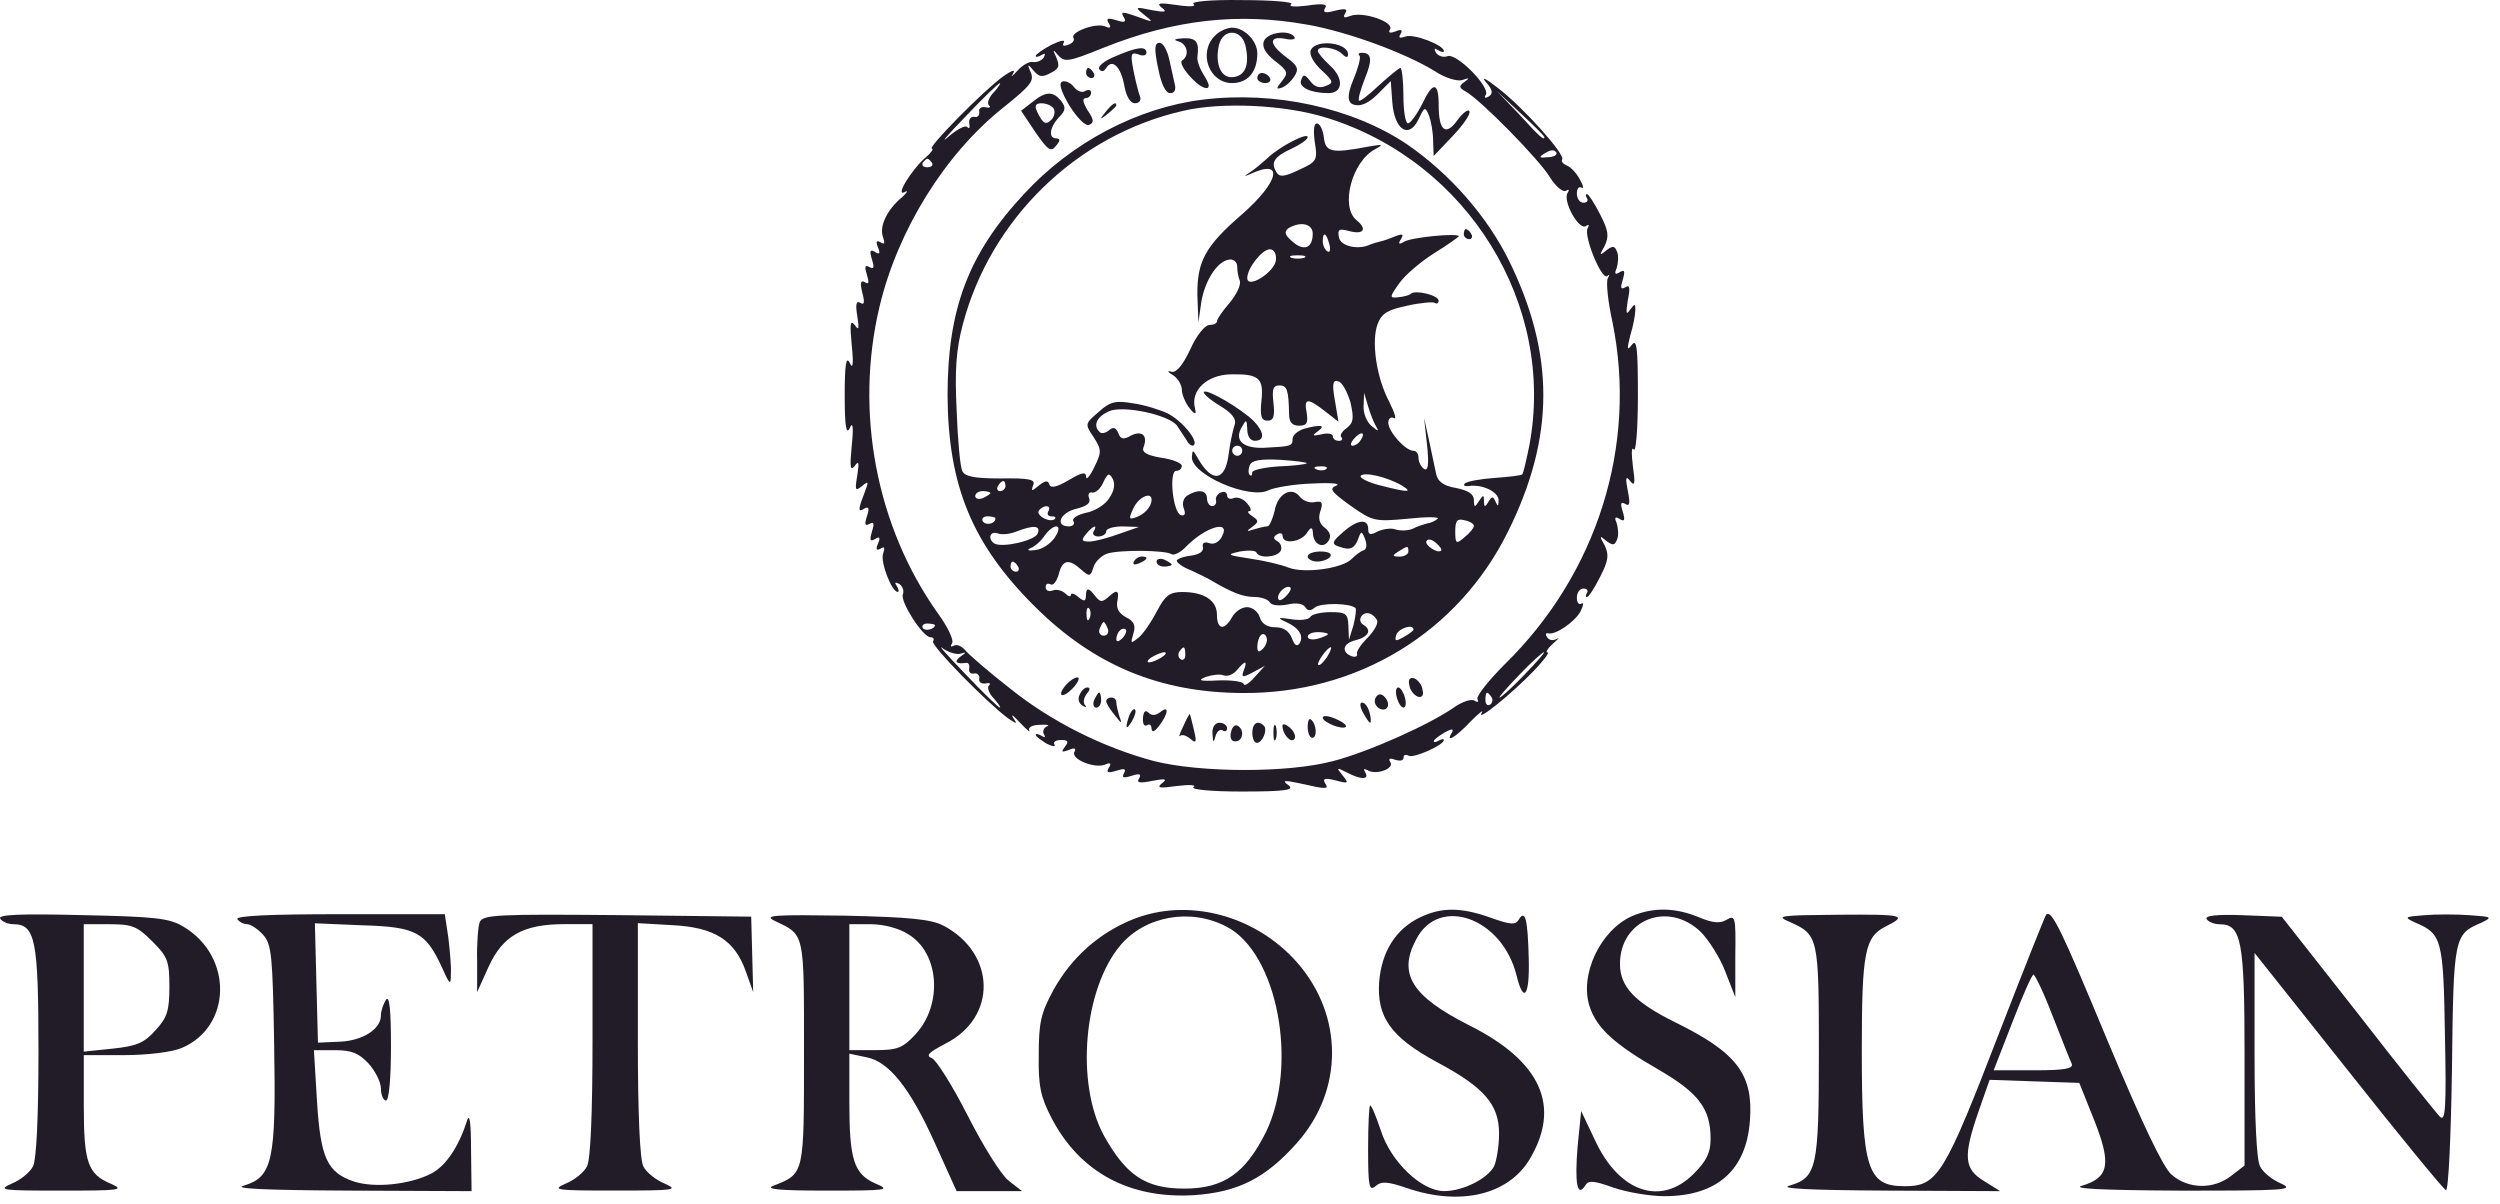
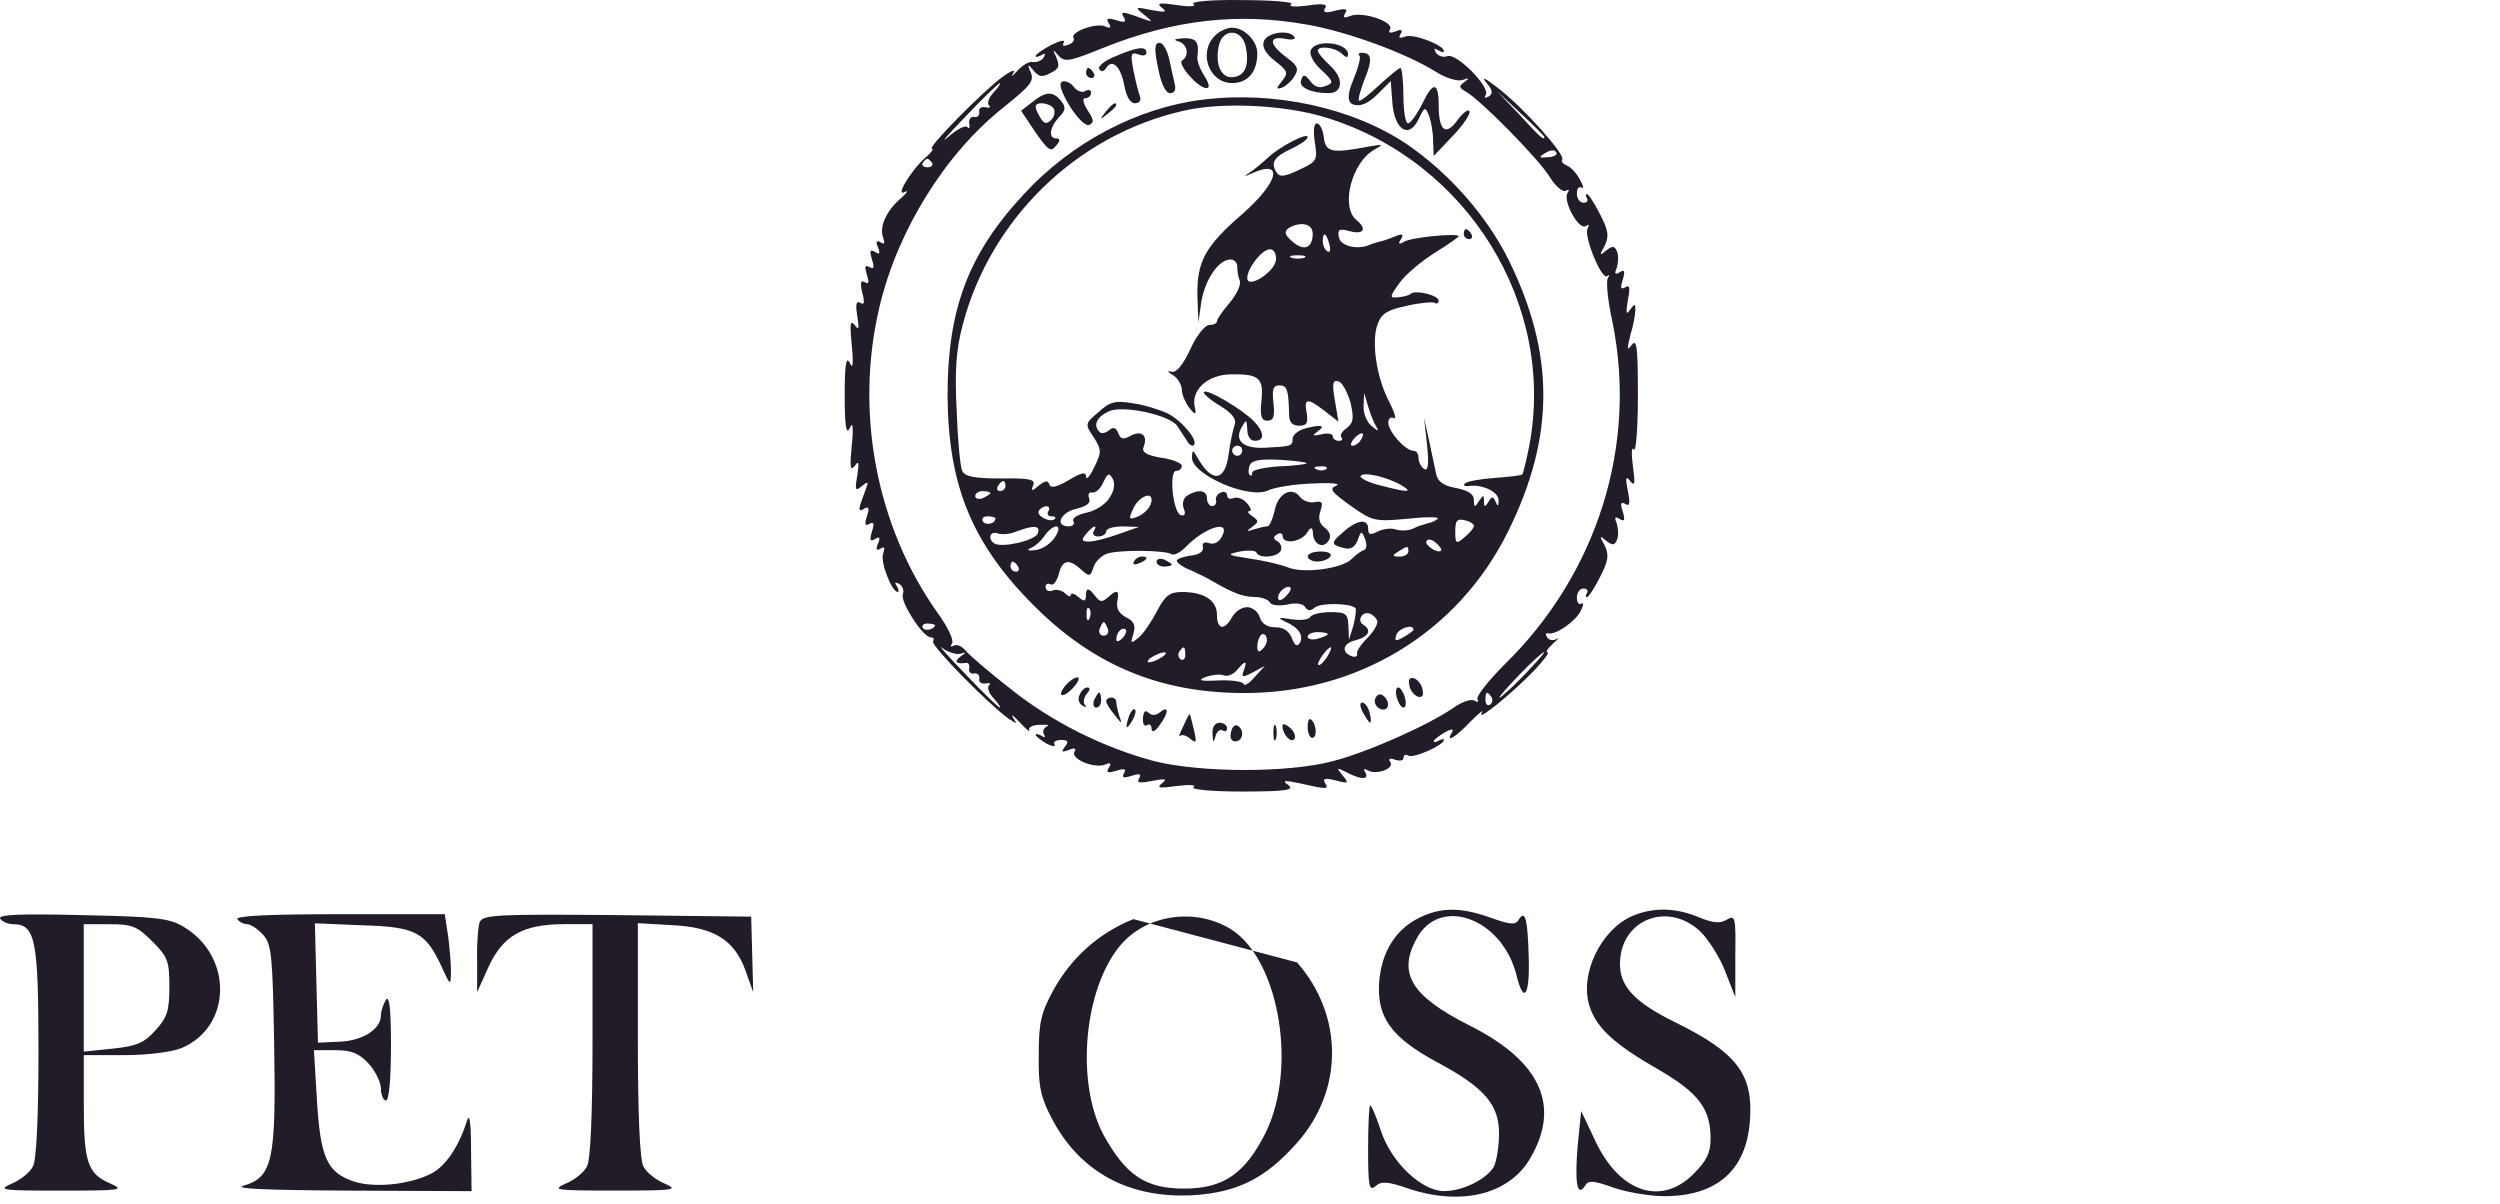
<svg xmlns="http://www.w3.org/2000/svg" width="137" height="66" viewBox="0 0 137 66" fill="none">
  <rect width="137" height="66" fill="#F5F5F5" />
  <g clip-path="url(#clip0_0_1)">
    <rect width="1920" height="5425" transform="translate(-572 -4686)" fill="white" />
    <path d="M65.396 0.22C65.59 0.359 65.202 0.385 64.485 0.275C63.547 0.136 63.353 0.165 63.658 0.414C63.989 0.664 63.852 0.69 63.106 0.553C62.195 0.359 62.169 0.388 62.691 0.803C63.217 1.218 63.217 1.244 62.471 0.968C61.478 0.608 61.368 0.608 61.615 0.997C61.725 1.218 61.586 1.247 61.174 1.107C60.704 0.968 60.593 0.997 60.759 1.273C60.924 1.522 60.843 1.577 60.538 1.438C60.013 1.244 58.635 1.769 58.826 2.074C58.91 2.213 58.771 2.378 58.522 2.46C58.272 2.544 58.191 2.515 58.301 2.32C58.385 2.155 58.081 2.236 57.611 2.46C57.141 2.709 56.755 2.985 56.755 3.066C56.755 3.148 56.894 3.121 57.086 3.011C57.277 2.901 57.306 2.927 57.196 3.15C57.086 3.316 56.836 3.426 56.615 3.4C56.421 3.344 56.035 3.565 55.76 3.87C55.455 4.2 55.374 4.256 55.51 4.035C55.675 3.786 55.455 3.841 54.959 4.2C53.911 4.946 50.763 8.147 51.067 8.147C51.178 8.147 51.038 8.367 50.736 8.617C49.936 9.307 49.025 10.825 49.579 10.521C49.799 10.41 49.718 10.549 49.413 10.825C48.586 11.516 48.171 12.427 48.392 13.005C48.502 13.335 48.476 13.419 48.253 13.28C48.032 13.141 47.977 13.251 48.114 13.556C48.253 13.887 48.197 13.971 47.948 13.805C47.672 13.64 47.643 13.75 47.783 14.22C47.922 14.661 47.893 14.772 47.643 14.635C47.394 14.498 47.368 14.606 47.504 15.05C47.643 15.491 47.615 15.601 47.394 15.465C47.173 15.328 47.118 15.494 47.255 16.045C47.394 16.57 47.365 16.736 47.145 16.596C46.924 16.457 46.869 16.68 46.979 17.313C47.089 18.03 47.063 18.14 46.84 17.809C46.59 17.505 46.564 17.754 46.675 18.912C46.785 19.989 46.73 20.265 46.564 19.879C46.37 19.493 46.289 19.989 46.289 21.672C46.289 23.355 46.373 23.851 46.564 23.465C46.73 23.079 46.785 23.355 46.675 24.432C46.564 25.59 46.59 25.839 46.84 25.534C47.06 25.204 47.089 25.34 46.979 26.059C46.84 26.86 46.869 26.942 47.229 26.64C47.615 26.335 47.615 26.364 47.368 27.026C47.008 27.963 47.008 28.102 47.397 27.853C47.617 27.743 47.646 27.882 47.507 28.294C47.368 28.735 47.397 28.845 47.646 28.709C47.895 28.57 47.922 28.68 47.785 29.124C47.646 29.594 47.675 29.704 47.951 29.539C48.2 29.373 48.255 29.455 48.116 29.788C47.977 30.093 48.032 30.203 48.255 30.064C48.478 29.925 48.505 30.009 48.394 30.34C48.229 30.781 48.864 32.437 49.195 32.437C49.279 32.437 49.25 32.298 49.14 32.107C49.001 31.912 49.056 31.886 49.279 31.996C49.474 32.136 49.555 32.382 49.474 32.577C49.334 32.991 50.576 34.921 50.991 34.921C51.157 34.921 51.212 35.032 51.13 35.142C50.991 35.362 54.084 38.508 55.242 39.364C55.739 39.695 55.767 39.695 55.518 39.335C55.379 39.086 55.547 39.225 55.904 39.611C56.264 39.997 56.484 40.162 56.4 40.026C56.316 39.86 56.594 39.721 56.98 39.721C57.395 39.692 57.561 39.75 57.367 39.805C57.201 39.889 57.117 40.081 57.201 40.22C57.311 40.414 57.256 40.441 57.091 40.33C56.897 40.22 56.76 40.191 56.76 40.275C56.76 40.359 57.036 40.551 57.34 40.745C57.671 40.911 57.865 40.94 57.781 40.8C57.697 40.661 57.865 40.551 58.141 40.551C58.527 40.551 58.582 40.635 58.362 40.911C58.141 41.215 58.167 41.242 58.556 41.105C58.861 40.966 58.997 40.995 58.887 41.189C58.637 41.575 59.934 42.126 60.544 41.906C60.848 41.767 60.93 41.822 60.764 42.071C60.599 42.347 60.709 42.376 61.179 42.237C61.62 42.097 61.73 42.126 61.594 42.376C61.455 42.625 61.565 42.651 62.009 42.515C62.45 42.376 62.56 42.405 62.424 42.654C62.258 42.904 62.453 42.93 63.14 42.793C63.857 42.654 63.996 42.683 63.666 42.932C63.361 43.182 63.555 43.208 64.493 43.072C65.183 42.987 65.596 43.016 65.404 43.127C65.21 43.266 66.37 43.376 68.053 43.376C70.482 43.376 70.978 43.292 70.592 43.016C70.233 42.767 70.372 42.741 71.254 42.932C72.69 43.263 72.856 43.263 72.606 42.904C72.467 42.654 72.635 42.628 73.186 42.764C73.903 42.959 73.932 42.93 73.572 42.489C73.213 42.047 73.242 42.047 73.793 42.323C74.565 42.738 75.064 42.738 74.814 42.323C74.704 42.129 74.73 42.103 74.954 42.213C75.395 42.489 76.416 42.129 76.195 41.772C76.056 41.578 76.167 41.522 76.445 41.633C76.721 41.717 76.915 41.688 76.915 41.522C76.915 41.357 77.025 41.328 77.191 41.412C77.44 41.578 79.123 40.832 79.123 40.556C79.123 40.472 79.013 40.501 78.847 40.585C78.708 40.669 78.572 40.695 78.572 40.614C78.572 40.532 78.847 40.338 79.152 40.144C79.567 39.923 79.677 39.923 79.567 40.144C79.181 40.75 79.761 40.42 80.588 39.537C81.058 39.067 81.334 38.847 81.195 39.067C80.864 39.619 82.878 37.991 84.065 36.749C84.59 36.197 84.921 35.756 84.811 35.756C84.671 35.756 84.811 35.536 85.115 35.26C85.391 35.011 85.501 34.9 85.309 35.011C85.118 35.121 84.894 35.095 84.784 34.927C84.674 34.761 84.7 34.677 84.839 34.706C85.225 34.816 86.276 34.099 86.606 33.519C86.772 33.188 86.801 32.994 86.662 33.078C86.522 33.162 86.412 33.023 86.412 32.747C86.412 32.471 86.578 32.251 86.772 32.251C86.966 32.251 87.048 32.361 86.966 32.5C86.882 32.611 86.882 32.721 86.966 32.721C87.05 32.721 87.381 32.225 87.683 31.618C88.153 30.707 88.179 30.402 87.933 29.88C87.628 29.355 87.657 29.329 88.016 29.631C88.376 29.906 88.487 29.906 88.623 29.547C88.707 29.326 88.678 28.94 88.594 28.664C88.455 28.36 88.51 28.278 88.76 28.444C89.035 28.609 89.064 28.499 88.925 28.029C88.786 27.588 88.815 27.477 89.064 27.614C89.314 27.779 89.34 27.585 89.203 26.897C89.064 26.18 89.093 26.041 89.343 26.372C89.592 26.677 89.618 26.482 89.482 25.545C89.398 24.854 89.398 24.442 89.537 24.634C89.647 24.799 89.757 23.476 89.757 21.709C89.757 19.086 89.702 18.534 89.427 18.894C89.151 19.254 89.151 19.143 89.343 18.369C89.508 17.844 89.618 17.211 89.618 16.988C89.618 16.628 89.589 16.628 89.314 16.988C89.119 17.292 89.093 17.153 89.203 16.462C89.343 15.772 89.314 15.58 89.064 15.746C88.815 15.885 88.788 15.775 88.925 15.331C89.064 14.861 89.035 14.751 88.76 14.916C88.51 15.081 88.455 15 88.594 14.695C88.678 14.42 88.704 14.034 88.623 13.813C88.484 13.454 88.374 13.454 88.016 13.729C87.657 14.034 87.63 14.005 87.933 13.48C88.182 12.955 88.153 12.653 87.683 11.742C87.378 11.135 87.048 10.639 86.966 10.639C86.885 10.639 86.882 10.749 86.966 10.859C87.05 10.998 86.966 11.109 86.772 11.109C86.578 11.109 86.412 10.888 86.412 10.612C86.412 10.337 86.522 10.198 86.662 10.282C86.801 10.366 86.772 10.171 86.578 9.84C86.412 9.51 86.081 9.15 85.861 9.069C85.666 8.985 85.53 8.848 85.611 8.738C85.777 8.462 83.487 5.894 82.08 4.817C81.444 4.321 81.142 4.156 81.418 4.487C81.804 4.928 81.833 5.122 81.584 5.287C81.389 5.398 81.308 5.372 81.418 5.203C81.694 4.789 79.816 2.885 79.32 3.079C79.1 3.163 78.824 3.079 78.685 2.885C78.574 2.664 78.601 2.609 78.795 2.746C78.989 2.856 79.126 2.885 79.126 2.801C79.126 2.47 77.469 1.835 77.028 2C76.697 2.11 76.613 2.084 76.752 1.861C76.891 1.64 76.781 1.585 76.477 1.722C76.172 1.832 76.062 1.806 76.172 1.611C76.421 1.197 74.68 0.619 74.019 0.866C73.659 1.005 73.578 0.976 73.714 0.727C73.88 0.477 73.714 0.451 73.163 0.587C72.638 0.727 72.472 0.698 72.611 0.448C72.777 0.228 72.501 0.173 71.619 0.309C70.957 0.393 70.571 0.364 70.763 0.225C70.928 0.115 69.742 0.005 68.058 0.005C66.346 -0.024 65.215 0.089 65.409 0.225L65.396 0.22ZM71.661 1.352C73.924 1.766 76.989 2.898 78.616 3.891C79.197 4.277 79.858 4.471 80.134 4.387C80.52 4.248 80.549 4.277 80.244 4.497C79.94 4.718 79.94 4.802 80.328 5.022C81.129 5.463 84.359 8.748 84.936 9.714C85.241 10.211 85.653 10.542 85.793 10.46C85.987 10.35 86.013 10.405 85.903 10.57C85.627 11.012 86.509 12.613 86.895 12.393C87.061 12.282 87.116 12.309 87.006 12.503C86.756 12.889 87.778 15.402 88.082 15.126C88.192 15.016 88.221 15.071 88.111 15.236C88.001 15.431 88.111 16.507 88.361 17.639C89.742 24.4 87.533 31.44 82.455 36.407C81.544 37.319 80.882 38.175 80.964 38.311C81.048 38.477 80.993 38.505 80.798 38.395C80.633 38.285 80.137 38.45 79.696 38.755C78.37 39.692 74.977 41.213 73.045 41.709C70.561 42.37 65.784 42.344 63.245 41.709C60.457 40.963 57.616 39.556 55.324 37.707C54.221 36.851 53.144 35.914 52.921 35.664C52.727 35.415 52.425 35.278 52.26 35.389C52.094 35.473 52.065 35.418 52.175 35.25C52.286 35.081 51.926 34.338 51.404 33.622C48.008 28.848 46.822 22.554 48.203 16.785C49.195 12.618 51.789 8.423 54.993 5.884C56.539 4.642 56.705 4.421 56.455 3.896C56.289 3.528 56.335 3.5 56.594 3.812C56.925 4.227 57.091 4.253 57.561 4.006C58.057 3.757 58.086 3.62 57.865 3.095C57.682 2.727 57.71 2.691 57.949 2.985C58.335 3.426 58.474 3.426 60.517 2.599C64.327 1.081 67.859 0.666 71.669 1.357L71.661 1.352ZM54.465 5.051C54.189 5.327 54.079 5.658 54.189 5.768C54.328 5.878 54.218 5.933 53.995 5.878C53.775 5.823 53.609 5.962 53.664 6.128C53.693 6.322 53.554 6.459 53.389 6.403C53.194 6.375 53.084 6.543 53.113 6.763C53.168 6.984 53.113 7.094 53.002 6.957C52.892 6.847 52.422 7.097 51.955 7.509C51.485 7.924 51.9 7.425 52.892 6.406C53.858 5.385 54.715 4.558 54.796 4.558C54.851 4.558 54.712 4.778 54.465 5.054V5.051ZM84.632 7.509C84.632 7.729 84.382 7.509 83.251 6.267L82.009 4.97L83.335 6.212C84.052 6.873 84.632 7.454 84.632 7.509ZM85.294 8.365C85.349 8.475 85.154 8.614 84.824 8.614C84.354 8.669 84.299 8.614 84.629 8.42C84.96 8.199 85.181 8.181 85.291 8.365H85.294ZM51.07 8.916C51.154 9.055 51.041 9.166 50.821 9.166C50.6 9.166 50.49 9.055 50.571 8.916C50.655 8.806 50.765 8.696 50.821 8.696C50.876 8.696 50.986 8.806 51.07 8.916ZM51.235 34.254C51.235 34.475 50.71 34.614 50.574 34.42C50.49 34.281 50.603 34.17 50.823 34.17C51.044 34.17 51.238 34.225 51.238 34.254H51.235ZM52.617 35.827C52.976 35.717 52.976 35.743 52.617 35.993C52.257 36.268 52.396 36.407 52.976 36.324C53.087 36.324 53.142 36.463 53.115 36.628C53.06 36.822 53.2 36.959 53.391 36.904C53.557 36.875 53.696 37.014 53.667 37.179C53.612 37.374 53.777 37.484 53.998 37.455C54.218 37.4 54.328 37.455 54.192 37.565C54.082 37.676 54.192 38.007 54.468 38.282C54.717 38.558 54.854 38.779 54.798 38.779C54.715 38.779 53.861 37.951 52.895 36.93C51.902 35.909 51.348 35.273 51.653 35.523C51.958 35.743 52.399 35.882 52.619 35.827H52.617ZM83.529 36.985C82.868 37.676 82.258 38.227 82.177 38.227C82.096 38.227 82.592 37.676 83.253 36.985C83.915 36.295 84.524 35.743 84.606 35.743C84.687 35.743 84.191 36.295 83.529 36.985ZM81.736 38.201C81.82 38.34 81.791 38.532 81.652 38.616C81.513 38.7 81.402 38.587 81.402 38.366C81.402 37.896 81.486 37.841 81.733 38.201H81.736Z" fill="#221C28" />
    <path d="M66.583 1.958C65.645 2.869 66.252 4.552 67.52 4.552C68.376 4.552 68.901 3.946 68.901 2.924C68.901 2.234 68.185 1.517 67.52 1.517C67.245 1.517 66.803 1.711 66.583 1.958ZM68.24 2.454C68.489 3.502 68.269 4.138 67.604 4.222C66.914 4.332 66.557 3.505 66.803 2.454C67.024 1.572 67.99 1.572 68.24 2.454Z" fill="#221C28" />
    <path d="M69.258 2.263C69.148 2.567 69.342 2.924 69.865 3.339C70.582 3.891 70.611 4.001 70.251 4.442C69.92 4.857 69.92 4.912 70.251 4.802C70.471 4.718 70.776 4.442 70.941 4.166C71.191 3.78 71.107 3.586 70.5 3.145C69.534 2.428 69.508 1.958 70.416 2.124C70.776 2.208 71.023 2.152 70.941 2.04C70.692 1.598 69.45 1.764 69.258 2.26V2.263Z" fill="#221C28" />
    <path d="M64.566 2.263C65.063 2.402 65.202 3.035 64.787 3.31C64.482 3.476 65.643 4.828 66.113 4.828C66.307 4.828 66.278 4.607 66.003 4.166C65.753 3.78 65.588 3.339 65.617 3.119C65.727 2.292 65.561 2.071 64.845 2.097C64.375 2.126 64.264 2.181 64.569 2.263H64.566Z" fill="#221C28" />
    <path d="M63.464 3.725C63.629 4.607 63.878 5.106 64.125 5.106C64.372 5.106 64.456 4.912 64.375 4.61C64.32 4.361 64.18 3.728 64.07 3.229C63.96 2.759 63.739 2.347 63.545 2.347C63.269 2.347 63.24 2.651 63.461 3.728L63.464 3.725Z" fill="#221C28" />
    <path d="M71.826 2.759C71.742 3.008 71.992 3.45 72.407 3.836C73.097 4.471 73.097 4.552 72.627 4.718C72.296 4.857 72.021 4.747 71.8 4.442C71.496 4.056 71.414 4.056 71.304 4.387C71.138 4.773 71.829 5.104 72.795 5.104C73.596 5.104 73.651 4.303 72.906 3.612C72.519 3.253 72.215 2.896 72.215 2.785C72.215 2.481 73.181 2.591 73.541 2.951C73.761 3.171 73.872 3.171 73.872 2.98C73.872 2.318 72.078 2.124 71.829 2.759H71.826Z" fill="#221C28" />
    <path d="M61.116 3.09C60.536 3.31 60.15 3.641 60.234 3.78C60.344 3.946 60.483 3.946 60.62 3.725C60.95 3.2 61.42 3.641 61.612 4.691C61.722 5.298 61.943 5.658 62.192 5.658C62.442 5.658 62.552 5.492 62.468 5.272C62.384 5.051 62.219 4.416 62.108 3.835C61.943 2.953 61.969 2.843 62.384 2.979C62.633 3.09 62.825 3.035 62.825 2.895C62.825 2.509 62.329 2.565 61.113 3.09H61.116Z" fill="#221C28" />
    <path d="M74.504 3.061C74.588 3.145 74.42 3.752 74.145 4.413C73.814 5.205 73.832 5.647 74.2 5.739C74.56 5.85 75.001 5.655 75.497 5.159L76.214 4.442L76.298 5.6C76.408 7.118 77.209 7.643 77.734 6.538C78.065 5.847 78.094 5.821 78.314 6.343C78.425 6.648 78.535 7.254 78.535 7.724L78.564 8.551L79.612 7.449C80.192 6.842 80.604 6.233 80.523 6.096C80.468 5.957 80.163 6.18 79.861 6.593C79.225 7.475 78.84 7.173 78.84 5.766C78.84 4.495 78.535 4.44 77.957 5.655C77.653 6.262 77.296 6.758 77.156 6.758C77.017 6.758 76.907 6.068 76.907 5.24C76.907 4.413 76.823 3.723 76.742 3.723C76.66 3.723 76.135 4.164 75.584 4.66C75.032 5.185 74.536 5.571 74.481 5.516C74.397 5.461 74.565 4.91 74.785 4.329C75.227 3.253 75.171 2.893 74.62 2.893C74.455 2.893 74.399 2.977 74.51 3.058L74.504 3.061Z" fill="#221C28" />
    <path d="M59.517 4C59.517 4.139 59.656 4.276 59.821 4.276C59.96 4.276 60.015 4.137 59.931 4C59.847 3.835 59.711 3.725 59.627 3.725C59.572 3.725 59.517 3.835 59.517 4Z" fill="#221C28" />
-     <path d="M68.901 4.277C68.901 4.416 69.096 4.552 69.343 4.552C69.563 4.552 69.673 4.413 69.592 4.277C69.508 4.111 69.316 4.001 69.151 4.001C69.012 4.001 68.901 4.111 68.901 4.277Z" fill="#221C28" />
    <path d="M58.22 4.468C57.999 4.552 58.136 4.993 58.606 5.794C59.047 6.485 59.488 6.926 59.683 6.842C59.958 6.732 59.958 6.566 59.599 6.041C59.349 5.626 59.294 5.379 59.488 5.379C59.654 5.379 59.793 5.24 59.793 5.075C59.793 4.936 59.654 4.881 59.462 4.991C59.297 5.101 59.021 4.991 58.855 4.77C58.69 4.55 58.414 4.411 58.22 4.466V4.468Z" fill="#221C28" />
    <path d="M56.563 5.6L55.956 6.07L56.728 7.228C57.419 8.22 57.584 8.359 57.86 8C58.109 7.724 58.109 7.585 57.889 7.585C57.447 7.585 57.503 7.005 58.028 6.427C58.414 6.041 58.414 5.875 58.138 5.516C57.697 4.991 57.311 4.991 56.565 5.6H56.563ZM57.749 5.96C57.833 6.125 57.778 6.401 57.61 6.566C57.361 6.816 57.224 6.787 57.03 6.482C56.891 6.261 56.754 5.986 56.754 5.847C56.754 5.542 57.526 5.626 57.747 5.957L57.749 5.96Z" fill="#221C28" />
    <path d="M65.892 5.463C62.332 5.904 58.716 7.808 56.122 10.625C53.058 13.91 51.926 16.945 51.926 21.666C51.955 26.634 53.279 29.835 56.729 33.259C59.958 36.46 63.545 37.951 68.072 37.977C74.366 38.032 79.911 34.666 82.645 29.118C85.213 23.93 85.213 19.403 82.673 14.241C81.458 11.812 79.444 9.522 77.125 7.921C74.145 5.907 69.839 4.967 65.892 5.463ZM72.709 6.456C80.436 8.858 85.268 16.696 83.805 24.423C83.64 25.25 83.474 25.941 83.419 25.996C83.39 26.051 82.702 26.135 81.901 26.191C81.101 26.246 80.384 26.385 80.273 26.495C80.163 26.605 80.273 26.66 80.494 26.634C81.24 26.524 82.151 26.965 82.122 27.435C82.122 27.766 82.067 27.766 81.957 27.49C81.817 27.186 81.762 27.186 81.571 27.49C81.376 27.821 81.321 27.795 81.321 27.461C81.321 27.102 81.292 27.102 81.046 27.461C80.825 27.821 80.77 27.821 80.77 27.406C80.77 27.075 80.465 26.881 79.803 26.744C79.113 26.634 78.782 26.385 78.701 25.973C78.646 25.668 78.451 24.841 78.315 24.15L78.039 22.908L78.204 24.4C78.315 25.447 78.26 25.836 78.039 25.697C77.874 25.587 77.734 25.311 77.734 25.09C77.734 24.87 77.624 24.704 77.459 24.704C77.018 24.704 76.078 23.657 76.078 23.158C76.078 22.937 76.217 22.827 76.382 22.908C76.548 23.019 76.437 22.633 76.133 22.026C75.416 20.674 75.14 18.686 75.497 17.749C75.718 17.169 76.049 16.977 77.099 16.756C77.816 16.591 78.506 16.536 78.617 16.591C78.727 16.675 78.837 16.62 78.837 16.481C78.837 16.176 77.566 15.874 77.32 16.095C77.236 16.179 76.934 16.26 76.629 16.289C76.133 16.344 76.133 16.289 76.684 15.517C77.015 15.047 77.871 14.33 78.617 13.86C79.334 13.419 79.943 12.978 79.943 12.949C79.943 12.755 77.293 13.004 76.934 13.254C76.658 13.419 76.603 13.364 76.768 13.114C76.934 12.839 76.879 12.784 76.464 12.949C76.188 13.059 75.828 13.198 75.663 13.225C75.524 13.254 75.277 13.335 75.111 13.39C74.45 13.721 73.454 13.5 73.373 13.004C73.289 12.563 73.373 12.508 73.98 12.673C74.752 12.868 74.917 12.534 74.339 12.067C73.428 11.321 74.09 8.837 75.361 8.175C75.857 7.9 75.776 7.9 74.975 8.036C72.961 8.422 72.63 8.341 72.546 7.511C72.491 7.096 72.326 6.765 72.16 6.765C71.995 6.765 71.966 7.18 72.05 7.787C72.215 8.779 72.16 8.863 71.194 9.304C70.393 9.69 70.117 9.719 69.952 9.444C69.621 8.918 69.813 8.588 70.779 8.147C71.249 7.926 71.661 7.65 71.661 7.511C71.661 7.235 70.115 8.036 69.482 8.643C69.206 8.892 68.765 9.278 68.46 9.47C68.147 9.673 68.175 9.691 68.544 9.525C70.393 8.669 70.091 9.966 68.074 11.733C66.032 13.5 65.591 14.328 65.617 16.205L65.672 17.667L65.837 16.509C66.058 15.294 66.775 14.22 67.439 14.22C67.633 14.22 67.799 14.385 67.799 14.606C67.799 14.826 67.854 15.186 67.938 15.378C68.022 15.598 67.772 16.123 67.386 16.593C67.001 17.035 66.696 17.476 66.696 17.586C66.696 17.725 66.502 17.807 66.281 17.807C66.032 17.807 65.564 18.387 65.233 19.133C64.819 20.015 64.462 20.43 64.212 20.375C63.936 20.291 63.963 20.375 64.296 20.569C64.546 20.734 64.766 21.094 64.766 21.37C64.766 21.619 64.96 22.087 65.207 22.391C65.484 22.741 65.576 22.732 65.483 22.362C65.233 21.396 66.144 20.54 67.442 20.514C68.988 20.485 69.264 20.708 69.125 21.976C69.041 22.803 69.125 23.053 69.456 23.053C69.786 23.053 69.87 22.832 69.786 22.087C69.702 21.341 69.757 21.12 70.117 21.12C70.532 21.12 70.614 21.37 70.642 22.693C70.642 23.134 70.808 23.328 71.194 23.328C71.609 23.328 71.69 23.189 71.609 22.638C71.443 21.811 71.638 21.782 72.601 22.528L73.347 23.108L73.153 21.95C72.987 21.013 73.042 20.792 73.347 20.902C73.567 20.957 73.843 21.509 74.009 22.06C74.203 22.942 74.174 23.163 73.788 23.468C73.539 23.633 73.402 23.883 73.512 23.964C73.596 24.074 73.541 24.158 73.373 24.158C73.179 24.158 73.042 24.048 73.042 23.909C73.042 23.77 72.767 23.714 72.436 23.798C71.911 23.909 71.884 23.883 72.215 23.633C72.685 23.302 72.381 23.247 71.469 23.494C71.11 23.604 70.834 23.854 70.834 24.045C70.834 24.46 70.75 24.46 69.232 24.541C68.101 24.57 67.631 24.127 68.046 23.41C68.295 22.969 68.321 22.969 68.35 23.52C68.35 23.906 68.516 24.155 68.765 24.155C69.316 24.155 69.29 23.686 68.71 23.079C68.048 22.417 66.142 21.286 65.977 21.477C65.892 21.532 66.281 21.892 66.832 22.223C67.523 22.638 67.77 22.969 67.66 23.271C67.576 23.52 67.41 24.237 67.329 24.899C67.134 26.39 66.418 26.471 65.646 25.119C65.37 24.623 65.341 24.623 65.315 25.064C65.315 26.03 68.516 27.409 69.537 26.857C69.841 26.718 70.918 26.527 71.911 26.498C72.903 26.442 73.512 26.498 73.237 26.608C72.822 26.773 72.932 26.939 74.009 27.711C75.224 28.567 75.335 28.593 77.128 28.428C78.149 28.317 78.895 28.317 78.785 28.428C78.701 28.512 78.454 28.648 78.233 28.677C78.039 28.732 77.653 28.843 77.406 28.982C77.13 29.092 76.716 29.092 76.469 29.011C76.248 28.927 75.807 28.982 75.503 29.121C75.088 29.341 74.977 29.315 74.977 28.982C74.977 28.43 74.426 28.456 73.68 29.092C72.908 29.754 72.908 29.838 73.625 30.029C74.011 30.14 74.232 30 74.397 29.614C74.591 29.063 74.618 29.063 74.812 29.559C74.922 29.864 74.896 30.111 74.702 30.166C74.536 30.221 74.261 30.442 74.066 30.636C73.541 31.161 71.472 31.437 70.616 31.106C70.201 30.94 69.264 30.72 68.492 30.61C67.221 30.415 67.195 30.389 67.941 30.224C68.41 30.14 68.823 30.168 68.852 30.279C68.991 30.61 69.954 30.554 70.178 30.195C70.262 30.029 70.207 29.78 70.012 29.67C69.763 29.53 69.763 29.42 69.983 29.284C70.149 29.173 70.288 29.228 70.288 29.368C70.288 29.864 71.336 29.698 71.64 29.173C71.824 28.879 71.925 28.879 71.945 29.173C71.945 29.809 72.496 30.111 72.801 29.643C72.966 29.394 72.885 29.147 72.606 28.927C72.302 28.706 72.221 28.401 72.357 28.015C72.522 27.519 72.441 27.435 72.026 27.519C71.75 27.574 71.391 27.435 71.225 27.215C70.784 26.634 70.01 27.049 69.844 28.015C69.734 28.456 69.569 28.843 69.458 28.843C69.319 28.843 68.988 28.927 68.713 29.008C68.298 29.147 68.271 29.118 68.629 28.869C68.988 28.593 68.988 28.538 68.629 28.288C68.408 28.149 68.324 28.013 68.463 28.013C68.602 28.013 68.547 27.818 68.353 27.598C68.159 27.348 67.828 27.212 67.607 27.293C67.413 27.377 67.247 27.322 67.247 27.154C67.247 26.986 67.082 26.905 66.916 26.989C66.722 27.044 66.586 27.264 66.641 27.43C66.67 27.595 66.586 27.734 66.42 27.734C66.281 27.734 66.144 27.54 66.144 27.32C66.144 26.849 65.648 26.794 65.068 27.154C64.847 27.293 64.763 27.595 64.874 27.871C64.984 28.175 64.929 28.286 64.708 28.231C64.267 28.065 64.047 25.802 64.459 25.802C64.624 25.802 64.763 25.692 64.763 25.526C64.763 25.387 64.267 25.166 63.632 25.085C62.831 24.946 62.555 24.78 62.666 24.505C62.915 23.869 62.581 23.567 61.975 23.869C61.56 24.119 61.395 24.064 61.284 23.73C61.145 23.426 61.009 23.37 60.759 23.591C60.594 23.73 60.344 23.785 60.263 23.675C59.877 23.315 60.097 22.848 60.759 22.543C61.531 22.184 64.099 22.738 64.514 23.344C64.653 23.565 64.9 23.924 65.039 24.145C65.149 24.366 65.344 24.476 65.425 24.395C65.674 24.145 64.79 23.069 63.989 22.656C63.574 22.462 62.718 22.186 62.111 22.105C61.145 21.939 60.841 21.995 60.208 22.575C59.462 23.21 59.436 23.236 59.932 23.956C60.373 24.647 60.373 24.783 59.961 25.613C59.74 26.083 59.52 26.33 59.52 26.138C59.52 25.833 59.27 25.889 58.583 26.303C57.921 26.689 57.59 26.773 57.506 26.553C57.422 26.303 57.285 26.332 56.926 26.608C56.54 26.939 56.484 26.939 56.621 26.579C56.76 26.274 56.401 26.193 54.828 26.219C53.365 26.219 52.869 26.109 52.73 25.805C52.62 25.584 52.48 24.093 52.425 22.494C52.315 20.314 52.396 19.154 52.756 17.801C54.274 12.006 58.995 7.396 64.845 6.072C66.969 5.576 70.448 5.741 72.712 6.458L72.709 6.456ZM71.937 12.805C71.937 13.605 71.441 13.797 70.805 13.219C70.39 12.86 70.364 12.694 70.611 12.503C71.273 12.117 71.937 12.253 71.937 12.807V12.805ZM72.848 13.385C72.932 13.689 72.877 13.881 72.738 13.771C72.599 13.687 72.488 13.44 72.488 13.219C72.488 12.668 72.683 12.749 72.848 13.385ZM69.923 14.241C69.868 14.902 68.35 15.869 68.35 15.233C68.35 14.708 69.151 13.661 69.592 13.661C69.813 13.661 69.952 13.91 69.923 14.241ZM71.469 14.13C71.275 14.186 70.944 14.186 70.779 14.13C70.585 14.046 70.724 13.991 71.11 13.991C71.496 13.991 71.635 14.046 71.469 14.13ZM75.416 23.376C75.581 23.651 75.526 23.651 75.166 23.347C74.917 23.152 74.697 22.656 74.725 22.244L74.754 21.527L74.975 22.273C75.085 22.659 75.279 23.155 75.416 23.376ZM74.56 24.121C74.476 24.287 74.255 24.426 74.119 24.426C73.982 24.426 74.009 24.261 74.203 24.04C74.589 23.599 74.865 23.68 74.563 24.124L74.56 24.121ZM68.074 24.702C68.074 24.841 67.964 24.977 67.799 24.977C67.66 24.977 67.523 24.838 67.523 24.702C67.523 24.536 67.662 24.426 67.799 24.426C67.964 24.426 68.074 24.536 68.074 24.702ZM71.606 25.392C71.551 25.447 70.86 25.531 70.059 25.558C69.287 25.613 68.623 25.752 68.623 25.889C68.623 26.054 68.568 26.109 68.484 26.028C68.4 25.946 68.4 25.723 68.484 25.503C68.594 25.227 69.035 25.143 70.167 25.198C70.994 25.253 71.659 25.337 71.603 25.392H71.606ZM72.683 25.697C72.599 25.781 72.352 25.807 72.157 25.726C71.937 25.642 72.018 25.56 72.323 25.56C72.627 25.531 72.793 25.615 72.683 25.7V25.697ZM60.788 27.299C60.568 27.658 59.987 28.015 59.517 28.099C59.047 28.21 58.716 28.404 58.827 28.569C58.911 28.709 58.798 28.845 58.577 28.845C57.776 28.845 58.107 28.073 58.992 27.879C59.544 27.74 59.793 27.574 59.683 27.299C59.599 27.104 59.683 26.939 59.848 26.994C60.042 27.023 60.318 26.773 60.455 26.442C60.704 25.917 60.785 25.891 60.98 26.248C61.119 26.498 61.064 26.91 60.785 27.296L60.788 27.299ZM76.823 26.608C77.459 26.994 77.154 26.994 75.665 26.608C74.975 26.442 74.507 26.193 74.563 26.083C74.728 25.833 76.025 26.138 76.826 26.608H76.823ZM55.101 26.637C55.101 26.776 54.962 26.913 54.796 26.913C54.657 26.913 54.602 26.773 54.686 26.637C54.77 26.471 54.907 26.361 54.99 26.361C55.046 26.361 55.101 26.471 55.101 26.637ZM54.274 27.023C54.274 27.078 54.079 27.188 53.859 27.299C53.638 27.383 53.444 27.327 53.444 27.188C53.444 27.023 53.638 26.913 53.859 26.913C54.079 26.913 54.274 26.968 54.274 27.023ZM63.107 27.383C63.107 27.768 62.721 28.183 62.251 28.349C61.865 28.488 61.836 28.433 62.111 27.853C62.387 27.246 63.104 26.915 63.104 27.383H63.107ZM57.448 28.018C57.364 28.157 57.419 28.294 57.614 28.294C57.808 28.294 57.889 28.349 57.808 28.433C57.587 28.682 56.76 28.267 56.926 27.992C57.01 27.853 57.201 27.742 57.34 27.742C57.506 27.742 57.535 27.853 57.451 28.018H57.448ZM54.549 28.404C54.549 28.709 54.024 28.819 53.859 28.569C53.775 28.43 53.888 28.294 54.108 28.294C54.358 28.294 54.549 28.349 54.549 28.404ZM80.77 28.819C80.77 28.929 80.549 29.205 80.273 29.425C79.803 29.84 79.748 29.811 79.748 29.121C79.748 28.514 79.859 28.404 80.273 28.514C80.549 28.569 80.77 28.709 80.77 28.819ZM56.868 29.234C56.729 29.62 54.935 30.035 54.494 29.785C54.108 29.536 54.245 29.068 54.688 29.234C54.909 29.318 55.379 29.263 55.71 29.123C56.647 28.764 57.036 28.793 56.868 29.234ZM57.805 29.454C57.556 29.814 57.088 30.116 56.729 30.145C56.343 30.2 56.233 30.145 56.479 30.035C56.7 29.951 57.059 29.648 57.251 29.344C57.776 28.627 58.299 28.709 57.803 29.454H57.805ZM59.929 29.123C59.845 29.263 59.958 29.399 60.179 29.399C60.428 29.399 60.62 29.26 60.62 29.123C60.62 28.958 61.035 28.848 61.531 28.848L62.413 28.877L61.311 29.263C60.704 29.483 59.985 29.677 59.683 29.677C59.268 29.677 59.242 29.593 59.517 29.263C59.903 28.793 60.179 28.711 59.932 29.123H59.929ZM66.966 29.399C66.801 29.704 66.525 29.869 66.25 29.759C66 29.675 65.864 29.759 65.919 29.979C65.974 30.229 65.698 30.394 65.257 30.449C64.816 30.505 64.485 30.644 64.485 30.725C64.485 30.835 64.816 31.085 65.257 31.25C65.672 31.445 66.194 31.691 66.415 31.831C67.547 32.492 68.127 32.713 68.734 32.713C69.12 32.713 69.505 32.852 69.59 33.017C69.7 33.183 70.115 33.212 70.556 33.128C70.997 33.017 71.412 33.072 71.522 33.267C71.661 33.487 71.827 33.487 72.047 33.296C72.378 33.02 74.006 33.046 74.282 33.325C74.337 33.38 74.282 33.795 74.171 34.262L73.922 35.063L73.893 34.291C73.864 33.629 73.754 33.545 72.927 33.545C72.402 33.545 71.879 33.655 71.795 33.821C71.711 33.96 71.244 34.015 70.747 33.931C70.031 33.821 69.975 33.847 70.443 34.07C71.189 34.401 71.464 34.842 71.215 35.257C71.076 35.451 70.939 35.367 70.8 34.981C70.635 34.566 70.33 34.375 69.889 34.375C69.448 34.375 69.143 34.181 69.033 33.823C68.949 33.519 68.618 33.272 68.342 33.272C68.038 33.272 67.681 33.522 67.515 33.823C67.1 34.569 66.688 34.514 66.688 33.684C66.688 32.912 65.998 32.442 64.784 32.442C64.094 32.442 63.847 32.637 63.403 33.49C63.099 34.07 62.658 34.732 62.382 34.953C61.967 35.283 61.941 35.283 62.106 34.732C62.245 34.291 62.161 34.041 61.691 33.821C61.276 33.571 61.14 33.325 61.25 32.828C61.324 32.387 61.195 32.314 60.864 32.608C60.368 33.049 60.313 33.049 59.927 32.553C59.669 32.222 59.531 32.222 59.512 32.553C59.512 32.968 59.428 32.994 59.097 32.718C58.877 32.524 58.682 32.469 58.682 32.608C58.682 32.718 58.543 32.692 58.378 32.524C58.212 32.356 57.881 32.274 57.687 32.358C57.467 32.442 57.301 32.358 57.301 32.164C57.301 31.999 57.411 31.943 57.577 32.025C57.716 32.109 57.908 31.859 58.018 31.473C58.212 30.673 58.569 30.591 59.26 31.224C59.701 31.61 59.756 31.61 59.922 31.085C60.006 30.78 60.363 30.449 60.667 30.339C61.358 30.119 63.842 30.145 64.199 30.368C64.338 30.452 64.669 30.284 64.945 30.008C66.021 28.877 67.484 28.436 66.959 29.402L66.966 29.399ZM78.974 30.171C78.808 30.365 78.036 29.866 78.173 29.646C78.257 29.507 78.478 29.562 78.698 29.756C78.892 29.922 79.029 30.116 78.974 30.171ZM77.18 30.226C77.18 30.365 76.96 30.502 76.71 30.502C76.296 30.502 76.269 30.447 76.626 30.226C77.151 29.895 77.178 29.895 77.178 30.226H77.18ZM55.791 31.053C55.875 31.192 55.82 31.329 55.681 31.329C55.516 31.329 55.377 31.19 55.377 31.053C55.377 30.888 55.432 30.778 55.487 30.778C55.571 30.778 55.707 30.888 55.791 31.053ZM70.558 32.571C70.364 32.82 70.144 32.931 70.088 32.876C69.894 32.681 70.283 32.159 70.614 32.159C70.779 32.159 70.779 32.324 70.558 32.574V32.571ZM59.712 33.868C59.627 34.089 59.546 34.007 59.546 33.703C59.517 33.398 59.601 33.233 59.685 33.343C59.769 33.427 59.795 33.674 59.714 33.868H59.712ZM75.471 34.007C75.526 34.202 75.277 34.614 74.92 34.974C74.56 35.333 74.313 35.719 74.368 35.83C74.397 35.969 74.284 36.024 74.093 35.969C73.486 35.748 73.567 35.252 74.287 35.086C75.004 34.892 75.198 34.535 74.702 34.23C74.342 34.01 74.647 33.485 75.061 33.624C75.227 33.679 75.392 33.844 75.476 34.01L75.471 34.007ZM60.704 34.448C60.788 34.669 60.675 34.834 60.483 34.834C60.292 34.834 60.179 34.669 60.263 34.448C60.347 34.254 60.428 34.089 60.483 34.089C60.539 34.089 60.623 34.254 60.704 34.448ZM61.505 34.974C61.311 35.168 61.174 35.194 61.174 35.029C61.174 34.863 61.258 34.643 61.368 34.559C61.452 34.448 61.618 34.419 61.699 34.504C61.754 34.587 61.67 34.808 61.505 34.974ZM77.459 34.504C77.459 34.559 77.209 34.753 76.907 34.918C76.466 35.168 76.411 35.139 76.521 34.779C76.66 34.419 77.459 34.173 77.459 34.504ZM69.206 35.551C68.986 35.772 68.901 35.745 68.901 35.441C68.901 35.191 68.986 34.916 69.096 34.806C69.206 34.695 69.345 34.75 69.4 34.916C69.484 35.11 69.371 35.386 69.206 35.551ZM72.767 34.75C72.767 34.806 72.517 34.916 72.215 35C71.911 35.084 71.664 35.029 71.664 34.889C71.664 34.75 71.913 34.64 72.215 34.64C72.517 34.64 72.767 34.695 72.767 34.75ZM64.955 35.882C64.955 36.103 64.845 36.213 64.706 36.131C64.567 36.05 64.54 35.856 64.622 35.717C64.871 35.357 64.953 35.412 64.953 35.882H64.955ZM72.712 36.021C72.517 36.297 72.326 36.491 72.242 36.436C72.131 36.326 72.738 35.47 72.932 35.47C72.987 35.47 72.903 35.719 72.712 36.021ZM63.658 36.021C63.437 36.16 63.133 36.297 62.967 36.297C62.828 36.297 62.883 36.158 63.107 36.021C63.327 35.882 63.658 35.745 63.797 35.745C63.963 35.745 63.881 35.885 63.658 36.021ZM68.156 36.738C68.017 37.124 68.072 37.153 68.652 36.848L69.314 36.489L68.762 37.095C68.458 37.455 68.182 37.62 68.156 37.481C68.101 37.342 67.465 37.261 66.749 37.287C65.756 37.342 65.591 37.287 66.087 37.093C66.418 36.982 66.859 36.927 67.053 37.008C67.274 37.093 67.604 36.953 67.799 36.704C68.24 36.179 68.379 36.179 68.159 36.733L68.156 36.738Z" fill="#221C28" />
    <path d="M80.215 12.831C80.215 12.97 80.354 13.106 80.519 13.106C80.658 13.106 80.713 12.967 80.629 12.831C80.546 12.666 80.409 12.556 80.325 12.556C80.27 12.556 80.215 12.666 80.215 12.831Z" fill="#221C28" />
    <path d="M71.661 30.497C71.661 30.637 71.911 30.773 72.186 30.773C72.491 30.773 72.822 30.634 72.903 30.497C73.013 30.332 72.764 30.222 72.378 30.222C71.992 30.222 71.661 30.332 71.661 30.497Z" fill="#221C28" />
    <path d="M62.137 30.773C62.053 30.938 62.166 30.967 62.387 30.883C62.883 30.689 62.967 30.497 62.581 30.497C62.416 30.497 62.221 30.607 62.14 30.773H62.137Z" fill="#221C28" />
    <path d="M63.379 30.773C63.379 30.939 63.574 31.049 63.794 31.049C64.015 31.049 64.209 30.994 64.209 30.939C64.209 30.883 64.015 30.773 63.794 30.663C63.574 30.579 63.379 30.634 63.379 30.773Z" fill="#221C28" />
    <path d="M60.593 6.125C60.233 6.566 60.262 6.595 60.703 6.235C60.953 6.041 61.173 5.82 61.173 5.765C61.173 5.545 60.953 5.681 60.593 6.125Z" fill="#221C28" />
    <path d="M58.412 37.534C57.86 38.196 58.246 38.306 58.826 37.673C59.102 37.368 59.186 37.122 59.047 37.122C58.882 37.122 58.606 37.316 58.412 37.536V37.534Z" fill="#221C28" />
    <path d="M77.235 37.563C77.264 37.813 77.485 38.088 77.677 38.17C77.926 38.254 78.036 38.115 77.952 37.784C77.923 37.534 77.703 37.259 77.511 37.177C77.262 37.093 77.151 37.232 77.235 37.563Z" fill="#221C28" />
    <path d="M59.157 38.088C59.046 38.309 59.128 38.558 59.322 38.669C59.516 38.779 59.571 38.779 59.461 38.64C59.351 38.529 59.377 38.254 59.545 38.033C59.739 37.812 59.766 37.673 59.574 37.673C59.435 37.673 59.243 37.868 59.159 38.088H59.157Z" fill="#221C28" />
    <path d="M76.545 38.225C76.629 38.529 76.794 38.776 76.905 38.776C77.044 38.776 77.07 38.527 76.989 38.225C76.907 37.923 76.739 37.673 76.629 37.673C76.49 37.673 76.463 37.923 76.545 38.225Z" fill="#221C28" />
    <path d="M59.958 38.364C59.874 38.584 59.929 38.779 60.069 38.779C60.234 38.779 60.344 38.584 60.344 38.364C60.344 38.143 60.289 37.949 60.234 37.949C60.179 37.949 60.069 38.143 59.958 38.364Z" fill="#221C28" />
    <path d="M75.387 38.225C75.276 38.419 75.358 38.666 75.552 38.805C76.022 39.081 76.269 38.584 75.857 38.17C75.691 38.004 75.526 38.004 75.387 38.225Z" fill="#221C28" />
    <path d="M60.62 38.419C60.62 38.558 60.84 38.889 61.09 39.191C61.476 39.687 61.505 39.687 61.339 39.246C61.255 38.97 61.174 38.611 61.174 38.474C61.174 38.337 61.063 38.225 60.898 38.225C60.759 38.225 60.622 38.309 60.622 38.419H60.62Z" fill="#221C28" />
    <path d="M74.696 39.052C74.862 39.356 75.027 39.603 75.082 39.603C75.138 39.603 75.138 39.354 75.053 39.052C74.969 38.747 74.804 38.501 74.639 38.501C74.499 38.501 74.528 38.75 74.694 39.052H74.696Z" fill="#221C28" />
    <path d="M61.89 39.19C61.641 39.907 61.696 40.073 62.03 39.521C62.195 39.246 62.279 38.941 62.195 38.886C62.14 38.802 62.001 38.941 61.89 39.19Z" fill="#221C28" />
    <path d="M62.636 39.33C62.607 39.635 62.691 39.827 62.856 39.745C62.996 39.635 63.106 39.745 63.106 39.939C63.135 40.16 63.271 40.105 63.521 39.774C64.046 39.083 64.072 38.616 63.576 39.028C63.327 39.222 63.106 39.222 62.941 39.057C62.775 38.892 62.665 38.973 62.636 39.333V39.33Z" fill="#221C28" />
    <path d="M64.844 39.797C64.65 40.183 64.569 40.433 64.679 40.322C64.763 40.239 65.01 40.294 65.23 40.488C65.561 40.764 65.59 40.682 65.425 39.992C65.314 39.55 65.23 39.165 65.204 39.136C65.178 39.107 65.01 39.411 64.844 39.797Z" fill="#221C28" />
-     <path d="M72.488 39.33C72.488 39.58 73.565 40.021 73.759 39.826C73.814 39.742 73.565 39.551 73.179 39.385C72.793 39.22 72.488 39.191 72.488 39.33Z" fill="#221C28" />
    <path d="M71.661 39.826C71.661 40.157 71.771 40.433 71.911 40.433C72.186 40.433 72.16 39.716 71.855 39.44C71.745 39.33 71.661 39.495 71.661 39.826Z" fill="#221C28" />
    <path d="M66.444 40.212C66.473 40.709 66.499 40.738 66.609 40.352C66.664 40.102 66.859 39.937 66.995 40.021C67.134 40.131 67.245 40.05 67.245 39.91C67.245 39.745 67.05 39.606 66.83 39.606C66.58 39.606 66.415 39.855 66.444 40.212Z" fill="#221C28" />
    <path d="M67.465 40.102C67.381 40.406 67.465 40.627 67.686 40.627C68.127 40.627 68.211 39.992 67.825 39.771C67.686 39.687 67.52 39.826 67.465 40.102Z" fill="#221C28" />
-     <path d="M68.626 40.157C68.626 40.462 68.736 40.709 68.875 40.709C69.18 40.709 69.482 39.992 69.261 39.771C68.931 39.44 68.626 39.632 68.626 40.157Z" fill="#221C28" />
    <path d="M69.783 40.157C69.783 40.543 69.838 40.682 69.922 40.488C69.978 40.322 69.978 39.991 69.922 39.797C69.838 39.632 69.783 39.768 69.783 40.157Z" fill="#221C28" />
    <path d="M70.279 39.771C70.279 40.241 70.749 40.764 70.941 40.488C71.025 40.349 70.912 40.073 70.692 39.882C70.471 39.687 70.277 39.632 70.277 39.771H70.279Z" fill="#221C28" />
-     <path d="M62.111 50.368C60.234 51.114 58.716 52.466 57.724 54.26C57.033 55.531 56.923 56.053 56.923 57.82C56.894 59.532 57.033 60.139 57.64 61.297C59.186 64.251 61.917 65.713 65.451 65.493C67.854 65.327 69.371 64.555 71.081 62.623C73.649 59.724 73.62 55.641 71.081 52.742C68.791 50.148 65.121 49.182 62.111 50.368ZM67.218 50.783C70.007 52.22 71.165 58.345 69.371 62.045C68.24 64.308 67.053 65.135 64.9 65.135C62.747 65.135 61.699 64.39 60.483 62.21C58.937 59.34 59.381 54.207 61.395 51.805C62.747 50.203 65.231 49.736 67.218 50.783Z" fill="#221C28" />
+     <path d="M62.111 50.368C60.234 51.114 58.716 52.466 57.724 54.26C57.033 55.531 56.923 56.053 56.923 57.82C56.894 59.532 57.033 60.139 57.64 61.297C59.186 64.251 61.917 65.713 65.451 65.493C67.854 65.327 69.371 64.555 71.081 62.623C73.649 59.724 73.62 55.641 71.081 52.742ZM67.218 50.783C70.007 52.22 71.165 58.345 69.371 62.045C68.24 64.308 67.053 65.135 64.9 65.135C62.747 65.135 61.699 64.39 60.483 62.21C58.937 59.34 59.381 54.207 61.395 51.805C62.747 50.203 65.231 49.736 67.218 50.783Z" fill="#221C28" />
    <path d="M77.787 50.287C76.49 50.923 75.718 52.136 75.579 53.793C75.439 55.725 76.214 56.828 78.698 58.18C81.347 59.588 82.148 60.525 82.148 62.127C82.148 62.817 82.009 63.618 81.873 63.92C81.487 64.611 80.161 65.272 79.139 65.272C77.897 65.272 76.214 63.671 75.663 61.932C75.413 61.187 75.166 60.58 75.082 60.58C75.027 60.58 74.972 61.657 74.972 62.954C74.972 65.023 75.027 65.299 75.387 64.996C75.692 64.721 76.049 64.747 77.099 65.107C79.998 66.099 82.618 65.493 83.805 63.56C85.572 60.635 84.467 58.151 80.465 56.164C77.375 54.591 76.6 53.375 77.595 51.5C78.837 49.043 82.343 50.285 83.115 53.488C83.501 55.035 83.831 54.565 83.776 52.551C83.721 50.342 83.582 49.817 83.225 50.398C83.059 50.702 82.755 50.673 81.678 50.287C80.05 49.707 78.974 49.707 77.787 50.287Z" fill="#221C28" />
    <path d="M89.434 50.203C87.696 50.975 86.535 53.433 87.116 55.171C87.502 56.329 88.442 57.214 90.897 58.621C93.076 59.892 93.74 60.745 93.74 62.402C93.74 63.174 93.52 63.618 92.803 64.335C91.036 66.102 88.746 65.356 87.42 62.513L86.648 60.885L86.454 62.817C86.289 64.805 86.425 65.661 86.869 64.97C87.034 64.666 87.339 64.695 88.415 65.081C89.132 65.33 90.403 65.551 91.204 65.551C94.103 65.551 95.702 64.114 95.896 61.41C96.091 58.871 95.179 57.684 91.811 56.027C89.576 54.924 88.775 54.068 88.775 52.826C88.775 50.398 91.398 49.35 93.192 51.059C93.633 51.5 94.268 52.495 94.544 53.239L95.095 54.646V52.356C95.124 50.258 95.095 50.122 94.625 50.398C94.266 50.618 93.88 50.592 93.079 50.258C91.808 49.733 90.595 49.707 89.434 50.203Z" fill="#221C28" />
    <path d="M0.01 50.342C0.121 50.508 0.451 50.647 0.727 50.647C1.943 50.647 2.108 51.503 2.108 57.629C2.108 61.215 1.998 63.589 1.804 63.923C1.638 64.254 1.113 64.668 0.646 64.86C-0.155 65.22 0.065 65.246 3.35 65.246C6.635 65.246 6.856 65.217 6.055 64.86C4.813 64.335 4.592 63.702 4.592 60.609V57.821H6.8C8.071 57.821 9.423 57.655 9.946 57.434C12.706 56.277 12.79 52.411 10.056 50.784C9.284 50.313 8.51 50.232 4.482 50.148C1.087 50.064 -0.126 50.119 0.01 50.342ZM8.344 51.584C9.2 52.44 9.282 52.687 9.282 54.068C9.282 55.365 9.171 55.751 8.536 56.442C7.901 57.159 7.488 57.324 6.191 57.463L4.59 57.629V50.647H5.997C7.239 50.647 7.515 50.757 8.342 51.584H8.344Z" fill="#221C28" />
    <path d="M13.01 50.369C13.094 50.508 13.341 50.644 13.535 50.644C13.729 50.644 14.115 50.894 14.417 51.225C14.887 51.75 14.942 52.356 15.024 57.269C15.134 63.589 14.94 64.5 13.367 64.97C12.732 65.136 14.388 65.22 19.162 65.246L25.842 65.275L25.813 62.985C25.813 61.494 25.729 60.971 25.592 61.412C25.151 62.82 24.434 63.896 23.634 64.311C22.447 64.918 20.543 65.112 19.411 64.752C17.92 64.256 17.563 63.455 17.369 60.31L17.203 57.55H18.361C19.272 57.55 19.658 57.715 20.183 58.267C20.569 58.682 20.874 59.314 20.874 59.648C20.874 60.008 21.013 60.31 21.15 60.31C21.315 60.31 21.425 59.152 21.425 57.329C21.425 55.315 21.341 54.515 21.15 54.79C21.011 55.011 20.874 55.397 20.874 55.646C20.874 56.392 19.881 57.027 18.639 57.083L17.424 57.138L17.34 53.882L17.256 50.597L19.879 50.707C22.804 50.791 23.329 51.093 24.211 52.997C24.652 53.989 24.707 54.018 24.707 53.383C24.736 52.997 24.652 52.086 24.568 51.369L24.374 50.098H18.605C14.824 50.098 12.892 50.182 13.002 50.374L13.01 50.369Z" fill="#221C28" />
    <path d="M26.286 50.534C26.202 50.754 26.121 51.721 26.147 52.658V54.37L26.782 52.963C27.555 51.28 28.66 50.644 30.923 50.644H32.47V57.019C32.47 61.05 32.36 63.589 32.165 63.92C32 64.251 31.475 64.665 31.007 64.857C30.206 65.217 30.427 65.243 33.712 65.243C36.997 65.243 37.217 65.214 36.416 64.857C35.946 64.663 35.424 64.251 35.258 63.92C35.064 63.589 34.954 61.021 34.954 56.993V50.589L36.831 50.699C39.121 50.809 40.252 51.5 40.862 53.212L41.276 54.37L41.221 52.301L41.166 50.232L33.825 50.148C27.284 50.093 26.454 50.119 26.289 50.534H26.286Z" fill="#221C28" />
-     <path d="M42.432 50.453C44.115 51.253 44.059 51.004 44.059 57.684C44.059 64.364 44.088 64.308 42.403 64.97C41.878 65.165 42.652 65.246 45.301 65.246C48.641 65.246 48.833 65.217 47.98 64.86C46.793 64.335 46.544 63.563 46.544 60.388V57.739L47.455 57.933C48.697 58.154 49.857 59.59 51.236 62.652L52.422 65.275H56.009L55.264 64.694C54.849 64.364 53.856 62.762 53.029 61.134C52.202 59.506 51.317 58.099 51.07 57.988C50.711 57.849 50.876 57.684 51.816 57.188C54.66 55.751 54.575 52.246 51.706 50.728C51.015 50.368 49.828 50.258 46.268 50.177C42.487 50.122 41.825 50.148 42.432 50.453ZM49.773 51.198C51.485 52.22 51.677 55.063 50.159 56.691C49.468 57.437 49.167 57.547 47.951 57.547H46.544V50.647H47.73C48.392 50.647 49.277 50.867 49.773 51.198Z" fill="#221C28" />
-     <path d="M98.046 50.507C99.648 51.224 99.674 51.308 99.674 57.655C99.674 64.001 99.564 64.526 98.073 64.97C97.466 65.135 99.065 65.219 103.4 65.246L109.61 65.275L108.728 64.723C107.625 64.061 107.57 63.371 108.423 60.913L109.03 59.175L111.487 59.259L113.945 59.343L114.772 61.412C115.71 63.786 115.573 64.531 114.111 64.972C113.475 65.138 115.077 65.222 119.548 65.248C125.178 65.248 125.787 65.219 125.013 64.862C124.543 64.668 124.02 64.256 123.855 63.925C123.66 63.594 123.55 61.276 123.55 57.796V52.222L128.683 58.681C131.498 62.242 133.901 65.167 134.037 65.222C134.176 65.277 134.313 62.268 134.368 58.571C134.452 51.34 134.478 51.201 135.97 50.568C136.605 50.263 136.576 50.237 135.334 50.153C134.617 50.098 133.486 50.098 132.85 50.153C131.748 50.237 131.719 50.263 132.38 50.568C133.817 51.174 133.898 51.505 133.982 56.696C134.066 60.727 134.011 61.499 133.706 61.194C133.512 61 131.472 58.461 129.208 55.536L125.041 50.237L122.888 50.153C121.452 50.098 120.79 50.182 120.93 50.373C121.014 50.513 121.344 50.649 121.62 50.649C122.836 50.649 123.001 51.505 123.001 57.854V63.872L122.284 64.424C121.318 65.196 119.911 65.169 119 64.369C118.53 63.954 117.427 61.635 115.549 57.164C112.981 50.98 112.43 49.822 112.128 50.127C112.073 50.182 110.941 53.026 109.615 56.447C106.551 64.395 106.194 65.004 104.372 65.004C102.329 65.004 102.027 64.067 102.027 57.578C102.027 52.141 102.192 51.34 103.353 50.762C104.569 50.156 104.29 50.1 100.759 50.127C97.529 50.156 97.282 50.182 98.054 50.513L98.046 50.507ZM112.483 55.67C112.979 56.94 113.449 58.127 113.53 58.293C113.641 58.568 113.115 58.652 111.461 58.652H109.253L110.274 56.029C110.826 54.593 111.351 53.406 111.432 53.406C111.514 53.406 112.013 54.428 112.48 55.67H112.483Z" fill="#221C28" />
  </g>
  <defs>
    <clipPath id="clip0_0_1">
      <rect width="1920" height="5425" fill="white" transform="translate(-572 -4686)" />
    </clipPath>
  </defs>
</svg>